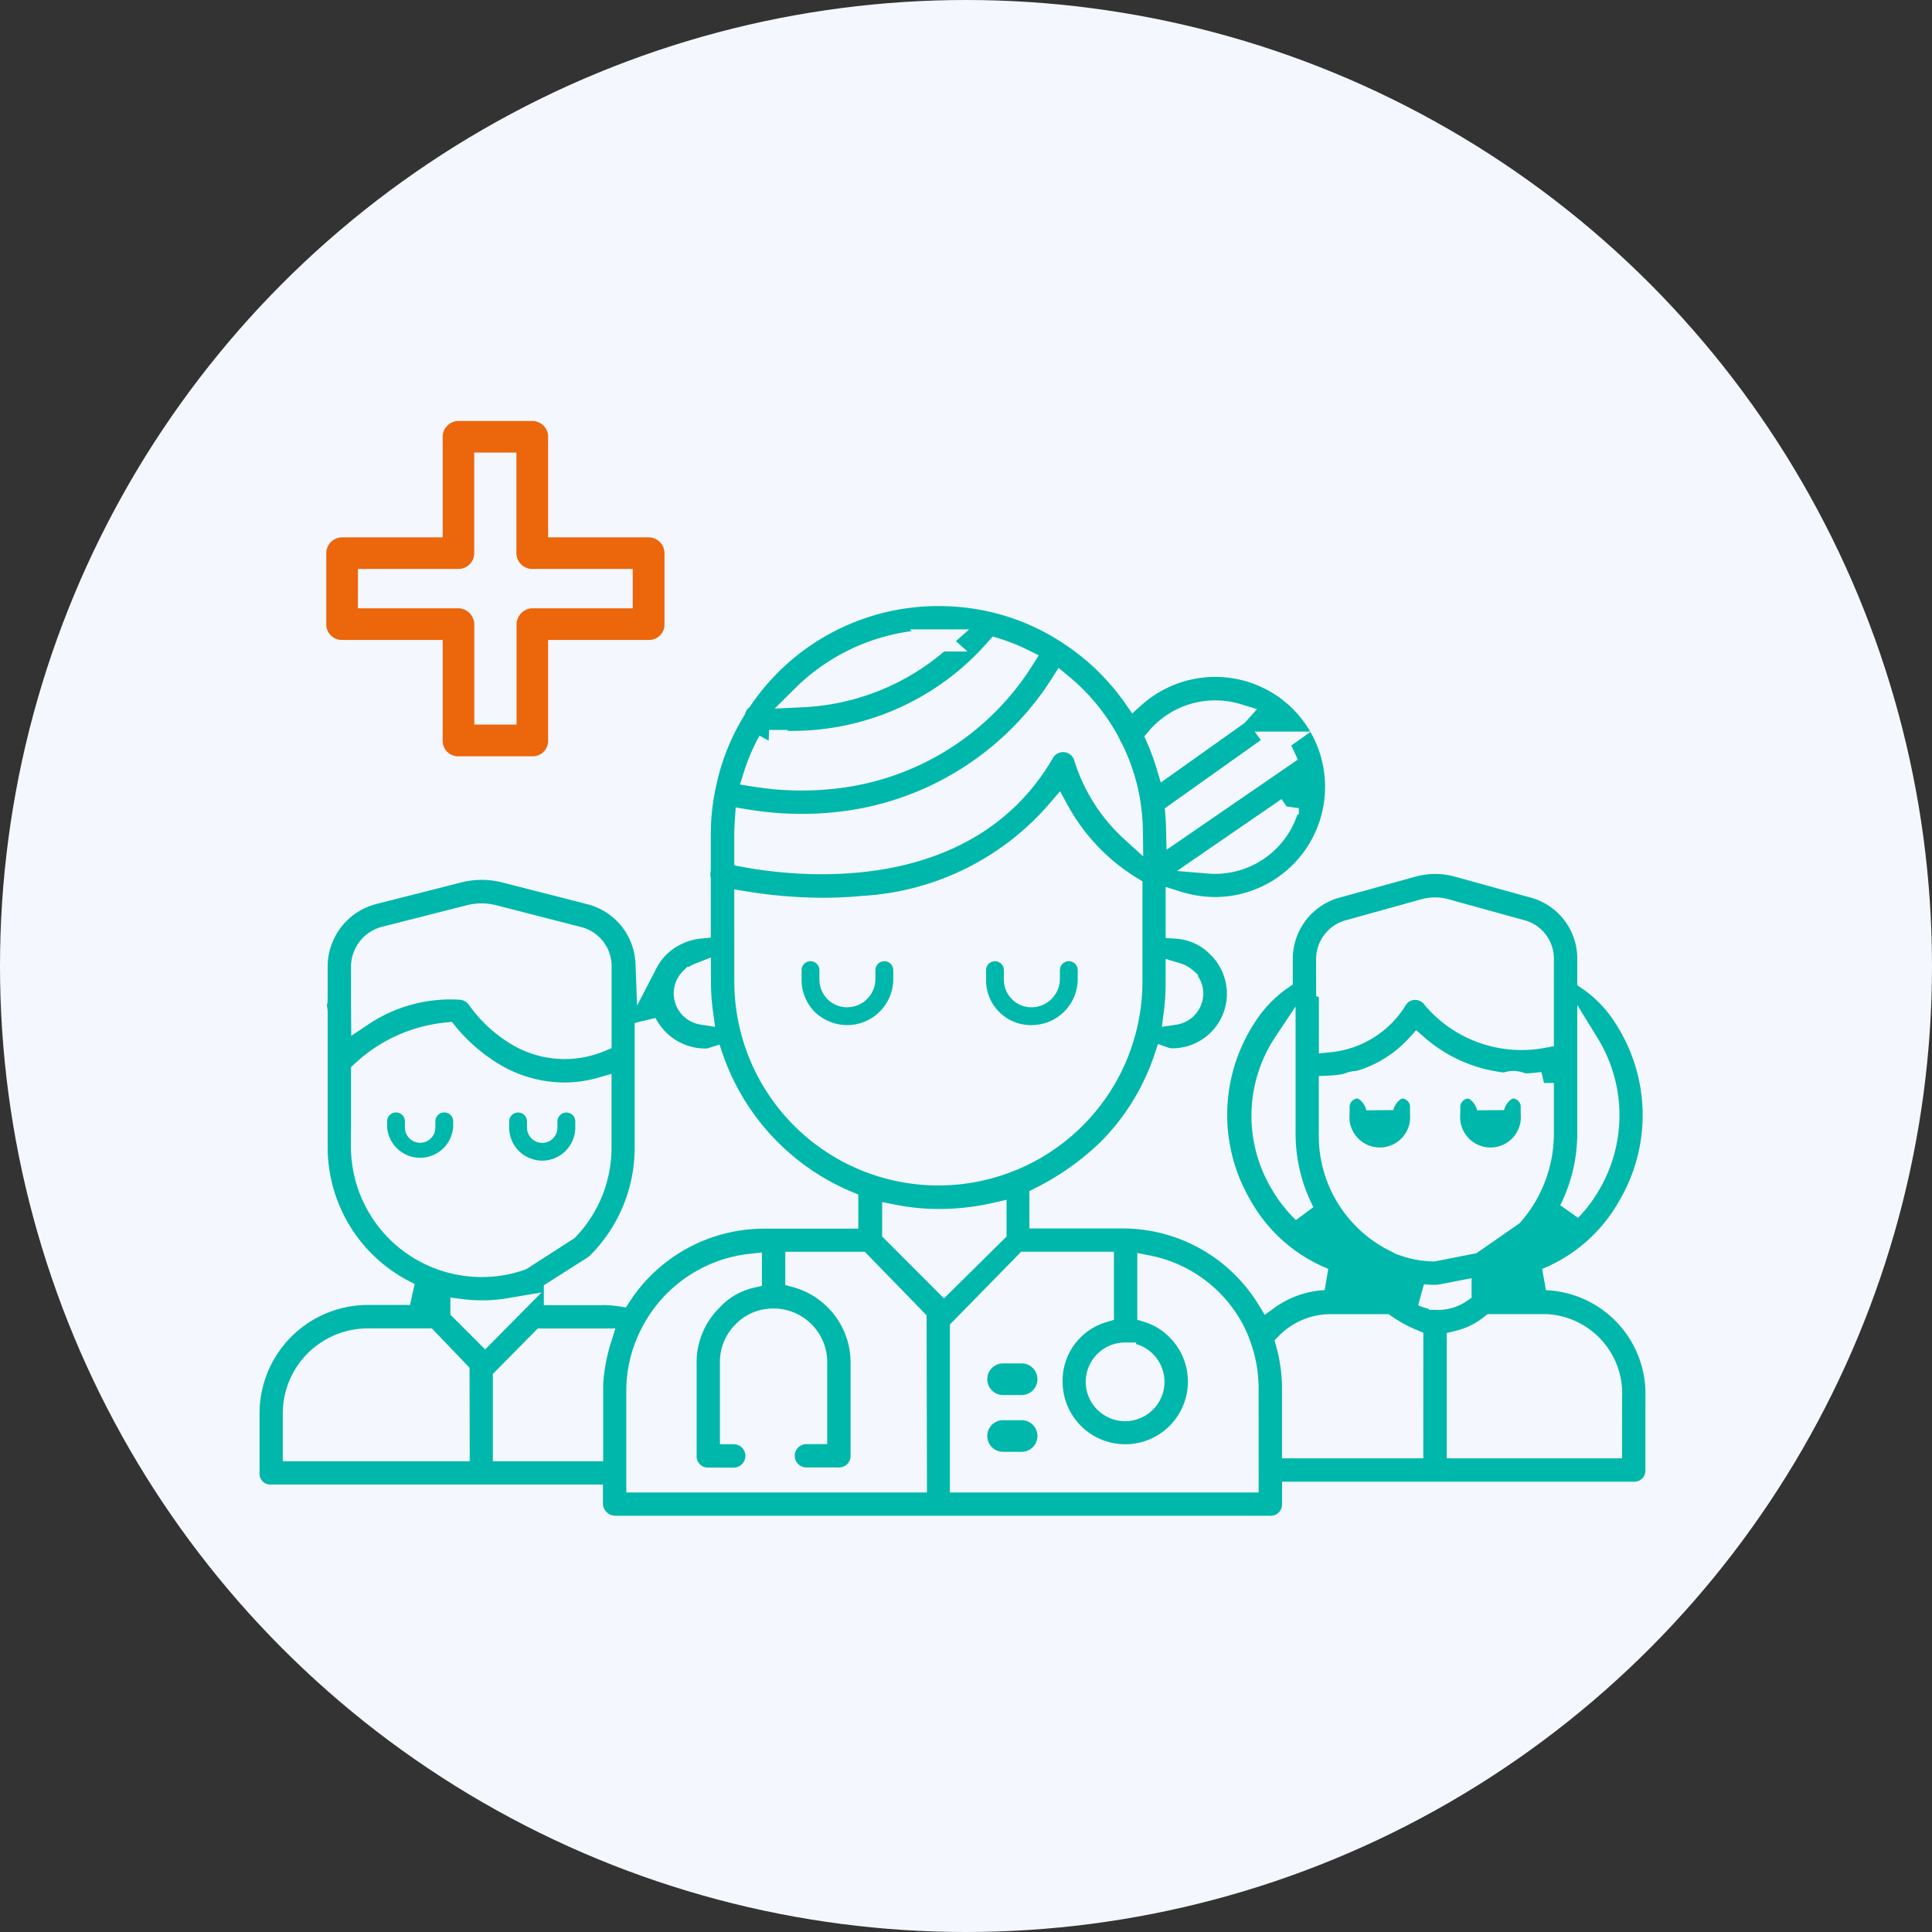
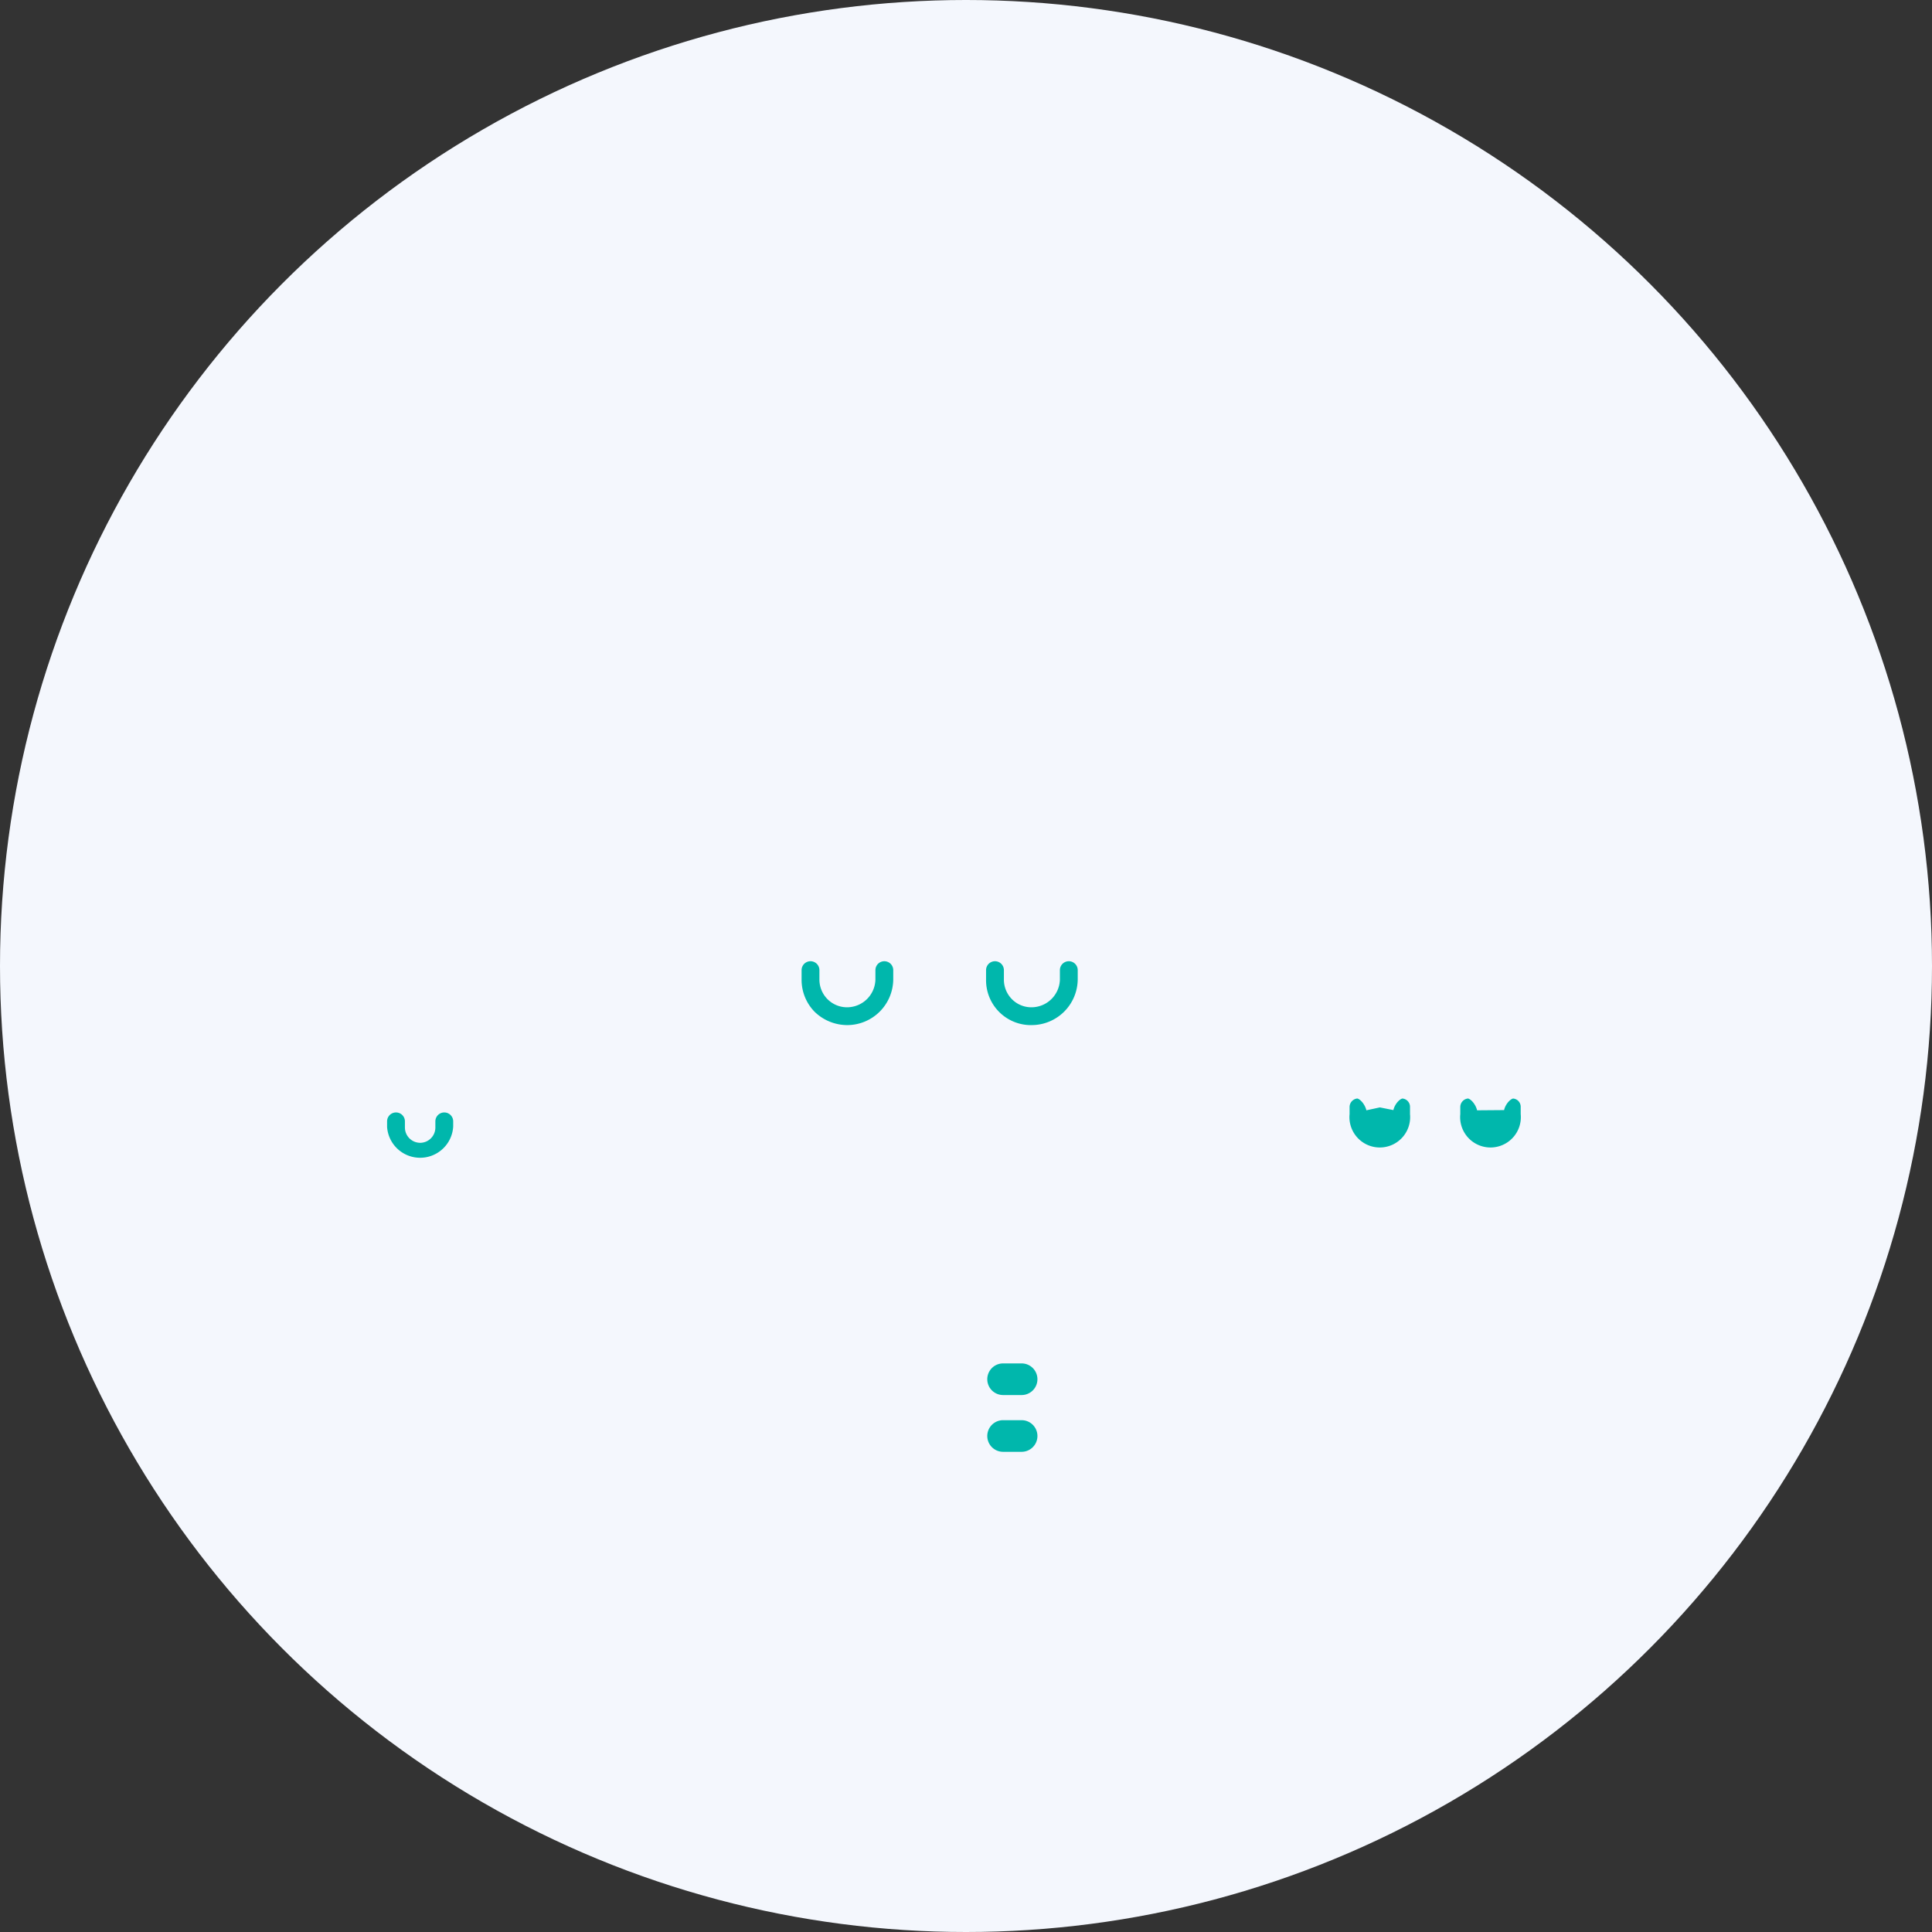
<svg xmlns="http://www.w3.org/2000/svg" width="70" height="70" viewBox="0 0 70 70">
  <rect x="0" y="0" width="70" height="70" fill="#333333" stroke="none" />
  <g id="Group_2442" data-name="Group 2442" transform="translate(-102 -2253)">
    <circle id="Ellipse_56" data-name="Ellipse 56" cx="35" cy="35" r="35" transform="translate(102 2253)" fill="#f4f7fd" />
    <g id="_Group_" data-name="&lt;Group&gt;" transform="translate(103.004 2208.002)">
-       <path id="_Compound_Path_" data-name="&lt;Compound Path&gt;" d="M55.023,148.537a6.054,6.054,0,0,0,3.023-2.7,6.5,6.5,0,0,0-.182-6.783,4.662,4.662,0,0,0-1.32-1.377v-.709a2.694,2.694,0,0,0-1.918-2.623l-2.818-.779a3.056,3.056,0,0,0-1.624,0l-2.808.776a2.7,2.7,0,0,0-1.94,2.618v.692a4.771,4.771,0,0,0-1.333,1.4,6.5,6.5,0,0,0-.172,6.782,6.044,6.044,0,0,0,3.04,2.7,3.816,3.816,0,0,0-2.035.719A6.169,6.169,0,0,0,39.68,146.3H36.693v-.708a10,10,0,0,0,2.448-1.728,8.568,8.568,0,0,0,2.062-3.335.786.786,0,0,0,.258.044,2.377,2.377,0,0,0,1.678-4.071,2.292,2.292,0,0,0-1.509-.7v-.93a4.759,4.759,0,0,0,1.374.22,4.393,4.393,0,0,0,2.888-7.711.82.82,0,0,0-.066-.051,3.889,3.889,0,0,0-.532-.383,4.4,4.4,0,0,0-5.207.494,8.635,8.635,0,0,0-2.427-2.326,8.412,8.412,0,0,0-2.794-1.165,8.749,8.749,0,0,0-1.86-.2,8.607,8.607,0,0,0-7.152,3.794.822.822,0,0,0-.238.369,8.419,8.419,0,0,0-1.084,2.77.828.828,0,0,0-.033.16,8.338,8.338,0,0,0-.149,1.558v1.291c0,.059-.021.121-.021.184s.021.125.021.184V135.8a2.485,2.485,0,0,0-1.49.694,2.412,2.412,0,0,0-.439.6,2.719,2.719,0,0,0-2.047-2.53l-3.086-.789a3.406,3.406,0,0,0-1.7.006l-3.065.779a2.742,2.742,0,0,0-2.055,2.642v1.221c0,.059-.03.121-.03.184,0,.086.03.169.03.247v4.888a5.868,5.868,0,0,0,3.384,5.33H12.291A4.33,4.33,0,0,0,8,153.436v2.13a.788.788,0,0,0,.791.813H20.442v.324a.854.854,0,0,0,.873.807H45.024a.811.811,0,0,0,.824-.807v-.427H58.222a.8.8,0,0,0,.791-.823v-2.619A4.163,4.163,0,0,0,55.023,148.537Zm1.521-5.3v-3.217a4.934,4.934,0,0,1,.084,5.017,4.794,4.794,0,0,1-.743,1A6.236,6.236,0,0,0,56.544,143.232Zm-11.147,1.8a4.764,4.764,0,0,1,.141-5.058v3.258a6.22,6.22,0,0,0,.69,2.874,4.82,4.82,0,0,1-.831-1.074Zm-3.429-7.372a.731.731,0,0,1,.226.523.751.751,0,0,1-.637.734,8.72,8.72,0,0,0,.072-1.174v-.277A.9.9,0,0,1,41.969,137.66Zm3.4-5.536a2.749,2.749,0,0,1-2.58,1.314l2.867-1.97a2.767,2.767,0,0,1-.287.656Zm.147-2.556-3.87,2.66q-.006-.28-.029-.561l3.623-2.574a2.745,2.745,0,0,1,.276.475Zm-1.693-1.487-2.546,1.809a8.336,8.336,0,0,0-.353-.956,2.758,2.758,0,0,1,2.9-.854ZM39.76,151.233a1.025,1.025,0,0,1,.732,1.745,1.041,1.041,0,0,1-.732.305,1.025,1.025,0,1,1,0-2.051Zm-6.755-25.839h.051a8.093,8.093,0,0,1-4.973,2.022A6.961,6.961,0,0,1,33.006,125.395Zm-6.142,3.643c.262.022.544.036.846.036a9.821,9.821,0,0,0,7.384-3.363,6.742,6.742,0,0,1,.964.386,9.265,9.265,0,0,1-6.455,4.221,10.61,10.61,0,0,1-3.275-.023,6.784,6.784,0,0,1,.537-1.257ZM26,132.4c0-.165.01-.326.021-.488a12.3,12.3,0,0,0,2.028.167,11.968,11.968,0,0,0,1.785-.132,10.97,10.97,0,0,0,7.61-4.96,7,7,0,0,1,1.753,2.144.82.82,0,0,0,.1.2,6.811,6.811,0,0,1,.629,2,7.106,7.106,0,0,1,.08.976,6.034,6.034,0,0,1-1.693-2.64.824.824,0,0,0-1.513-.214c-2.774,4.788-8.848,4.122-10.8,3.76Zm0,2.486a17.809,17.809,0,0,0,2.812.232c.465,0,.956-.02,1.458-.069a10.068,10.068,0,0,0,7.061-3.49,7.468,7.468,0,0,0,2.658,2.789v3.4a6.994,6.994,0,1,1-13.988,0Zm-1.972,2.775a1.135,1.135,0,0,1,.326-.194v.277a8.756,8.756,0,0,0,.082,1.174.744.744,0,0,1-.629-.734A.73.73,0,0,1,24.024,137.66Zm-11.914.952v-1.406a1.094,1.094,0,0,1,.821-1.048l3.065-.78a1.772,1.772,0,0,1,.885,0l3.071.789a1.064,1.064,0,0,1,.8,1.043V139.9a3.349,3.349,0,0,1-3.06-.237,4.7,4.7,0,0,1-1.37-1.276.85.85,0,0,0-.617-.371,5.742,5.742,0,0,0-3.592.96Zm0,5.135v-2.718a5.234,5.234,0,0,1,3.08-1.395,6.549,6.549,0,0,0,1.589,1.4,5,5,0,0,0,2.641.776,4.763,4.763,0,0,0,1.329-.182v2.119a4.276,4.276,0,0,1-1.194,2.99l-1.673,1.077a4.221,4.221,0,0,1-1.431.245A4.331,4.331,0,0,1,12.111,143.747Zm3.5,10.987H9.642v-1.3a2.683,2.683,0,0,1,2.649-2.714h2.181l1.137,1.187Zm.1-5.077a5.964,5.964,0,0,0,1.746-.037l-.887.895Zm4.737,2.857v2.221H17.253v-2.6l1.395-1.412h2.1A6.737,6.737,0,0,0,20.442,152.514Zm.4-3.436H19.1v-.1l1.415-.9a.811.811,0,0,0,.135-.11,5.917,5.917,0,0,0,1.741-4.214v-4.5a2.425,2.425,0,0,0,2.146,1.326.913.913,0,0,0,.276-.043,8.768,8.768,0,0,0,4.881,5.2v.57h-3.04a6.217,6.217,0,0,0-5.175,2.819A4.436,4.436,0,0,0,20.837,149.077Zm11.33,6.788H22.088v-3.352a4.539,4.539,0,0,1,.486-1.966,4.607,4.607,0,0,1,3.628-2.533v.446a2.794,2.794,0,0,0-1.421.828,3.171,3.171,0,0,0-.945,2.275v3.359a.805.805,0,0,0,.784.84h.96a.823.823,0,1,0,0-1.646h-.1v-2.553a1.515,1.515,0,0,1,.442-1.1A1.491,1.491,0,0,1,26.991,150h.027a1.545,1.545,0,0,1,1.549,1.561v2.553h-.353a.823.823,0,0,0,0,1.646h1.2a.816.816,0,0,0,.8-.84v-3.359a3.233,3.233,0,0,0-2.366-3.116v-.5h2.312l2.008,2.065Zm-.823-9.042v-.594a8.566,8.566,0,0,0,1.7.164,9.247,9.247,0,0,0,2.007-.232v.664L33.2,148.67ZM44.2,155.866H33.813v-5.523l2.352-2.4h2.791v1.772a2.609,2.609,0,0,0-1.86,2.539,2.67,2.67,0,1,0,4.565-1.886,2.546,2.546,0,0,0-1.059-.654v-1.638a4.483,4.483,0,0,1,3.109,2.357,3.655,3.655,0,0,1,.2.471,4.583,4.583,0,0,1,.287,1.607Zm2.88-18.9a1.066,1.066,0,0,1,.731-1.032l2.8-.778a1.426,1.426,0,0,1,.752,0l2.818.778a1.048,1.048,0,0,1,.715,1.037v2.793a4.19,4.19,0,0,1-3.962-1.4.815.815,0,0,0-.679-.344.787.787,0,0,0-.65.354,3.2,3.2,0,0,1-2.423,1.542V138.14c0-.043,0-.085-.1-.127Zm7.817,4.462v1.8a4.488,4.488,0,0,1-1.107,2.979l-1.458,1.014-1.4.275a3.46,3.46,0,0,1-1.121-.212l-.043-.014a.475.475,0,0,1-.073-.03c-.018-.009-.014-.018-.033-.025a4.256,4.256,0,0,1-2.483-3.987v-1.668a4.571,4.571,0,0,0,3.16-1.484A5.7,5.7,0,0,0,54.9,141.427Zm-4.731,13.2h-4.32v-2.118a6.108,6.108,0,0,0-.225-1.641,2.234,2.234,0,0,1,1.585-.664H49.18a5.386,5.386,0,0,0,.987.54Zm.912-5.381h-.021a1.3,1.3,0,0,1-.506-.126c.153.014.305.022.461.022a1.009,1.009,0,0,0,.177-.016l.726-.14V149A1.446,1.446,0,0,1,51.079,149.251Zm6.288,5.381H51.813v-3.824a3.072,3.072,0,0,0,1.219-.6h1.987a2.481,2.481,0,0,1,2.348,2.627Z" transform="translate(0 -57.193)" fill="#00b7ac" stroke="#f4f7fd" stroke-width="0.8" />
      <path id="_Path_" data-name="&lt;Path&gt;" d="M431.6,297.072c-.088-.407-.466-.865-.88-.818a.81.81,0,0,0-.717.818v.22a1.6,1.6,0,1,0,3.189,0v-.22a.8.8,0,0,0-.709-.817C432.066,296.207,431.681,296.666,431.6,297.072Z" transform="translate(-378.598 -211.951)" fill="#00b7ac" stroke="#f4f7fd" stroke-width="1" />
      <path id="_Path_2" data-name="&lt;Path&gt;" d="M267.333,392h-.671a.823.823,0,0,0,0,1.646h.671a.823.823,0,1,0,0-1.646Zm0,2.057h-.671a.823.823,0,0,0,0,1.646h.671a.823.823,0,0,0,0-1.646Z" transform="translate(-231.322 -297.853)" fill="#00b7ac" stroke="#f4f7fd" stroke-width="0.5" />
      <path id="_Path_3" data-name="&lt;Path&gt;" d="M200.151,251.214a2.17,2.17,0,0,0,2.169-2.159v-.332a.823.823,0,0,0-1.646,0v.333a.53.53,0,0,1-.532.513.5.5,0,0,1-.354-.151.509.509,0,0,1-.143-.363v-.332a.823.823,0,0,0-1.646,0v.333a2.157,2.157,0,0,0,.615,1.526A2.2,2.2,0,0,0,200.151,251.214Z" transform="translate(-170.46 -168.575)" fill="#00b7ac" stroke="#f4f7fd" stroke-width="1" />
      <path id="_Path_4" data-name="&lt;Path&gt;" d="M265.147,251.214a2.171,2.171,0,0,0,2.17-2.159v-.332a.823.823,0,0,0-1.646,0v.333a.532.532,0,0,1-.535.513.488.488,0,0,1-.353-.151.508.508,0,0,1-.141-.363v-.332a.823.823,0,0,0-1.646,0v.333a2.126,2.126,0,0,0,2.15,2.159Z" transform="translate(-228.773 -168.575)" fill="#00b7ac" stroke="#f4f7fd" stroke-width="1" />
      <path id="_Path_5" data-name="&lt;Path&gt;" d="M55.394,301.049v-.22a.823.823,0,0,0-1.646,0v.22a.054.054,0,0,1-.049.057.055.055,0,0,1-.054-.057v-.22a.823.823,0,0,0-1.646,0v.22a1.7,1.7,0,0,0,3.394,0Z" transform="translate(-39.478 -215.202)" fill="#00b7ac" stroke="#f4f7fd" stroke-width="1" />
-       <path id="_Path_6" data-name="&lt;Path&gt;" d="M96.7,302.752a1.7,1.7,0,0,0,1.694-1.7v-.22a.823.823,0,0,0-1.646,0v.22a.054.054,0,0,1-.049.057.055.055,0,0,1-.054-.057v-.22a.823.823,0,0,0-1.646,0v.22A1.7,1.7,0,0,0,96.7,302.752Z" transform="translate(-78.055 -215.202)" fill="#00b7ac" stroke="#f4f7fd" stroke-width="1" />
-       <path id="_Compound_Path_2" data-name="&lt;Compound Path&gt;" d="M33.848,68.433h3.369v3.431a.81.81,0,0,0,.843.786h2.634a.81.81,0,0,0,.843-.786V68.433h3.369a.81.81,0,0,0,.848-.781V65.018a.827.827,0,0,0-.848-.8H41.537v-3.41A.827.827,0,0,0,40.694,60H38.06a.827.827,0,0,0-.843.807v3.41H33.848a.827.827,0,0,0-.848.8v2.634A.81.81,0,0,0,33.848,68.433Zm.8-2.571H38.06a.824.824,0,0,0,.8-.843V61.644h1.029v3.374a.824.824,0,0,0,.8.843h3.414v.926H40.694a.843.843,0,0,0-.8.865V71H38.863V67.652a.843.843,0,0,0-.8-.865H34.646Z" transform="translate(-22.432 0)" fill="#ec660c" stroke="#f4f7fd" stroke-width="0.5" />
-       <path id="_Path_7" data-name="&lt;Path&gt;" d="M431.6,297.072c-.088-.407-.466-.865-.88-.818a.81.81,0,0,0-.717.818v.22a1.6,1.6,0,1,0,3.189,0v-.22a.8.8,0,0,0-.709-.817C432.066,296.207,431.681,296.666,431.6,297.072Z" transform="translate(-382.609 -211.951)" fill="#00b7ac" stroke="#f4f7fd" stroke-width="1" />
+       <path id="_Path_7" data-name="&lt;Path&gt;" d="M431.6,297.072c-.088-.407-.466-.865-.88-.818a.81.81,0,0,0-.717.818v.22a1.6,1.6,0,1,0,3.189,0v-.22a.8.8,0,0,0-.709-.817C432.066,296.207,431.681,296.666,431.6,297.072" transform="translate(-382.609 -211.951)" fill="#00b7ac" stroke="#f4f7fd" stroke-width="1" />
    </g>
  </g>
</svg>